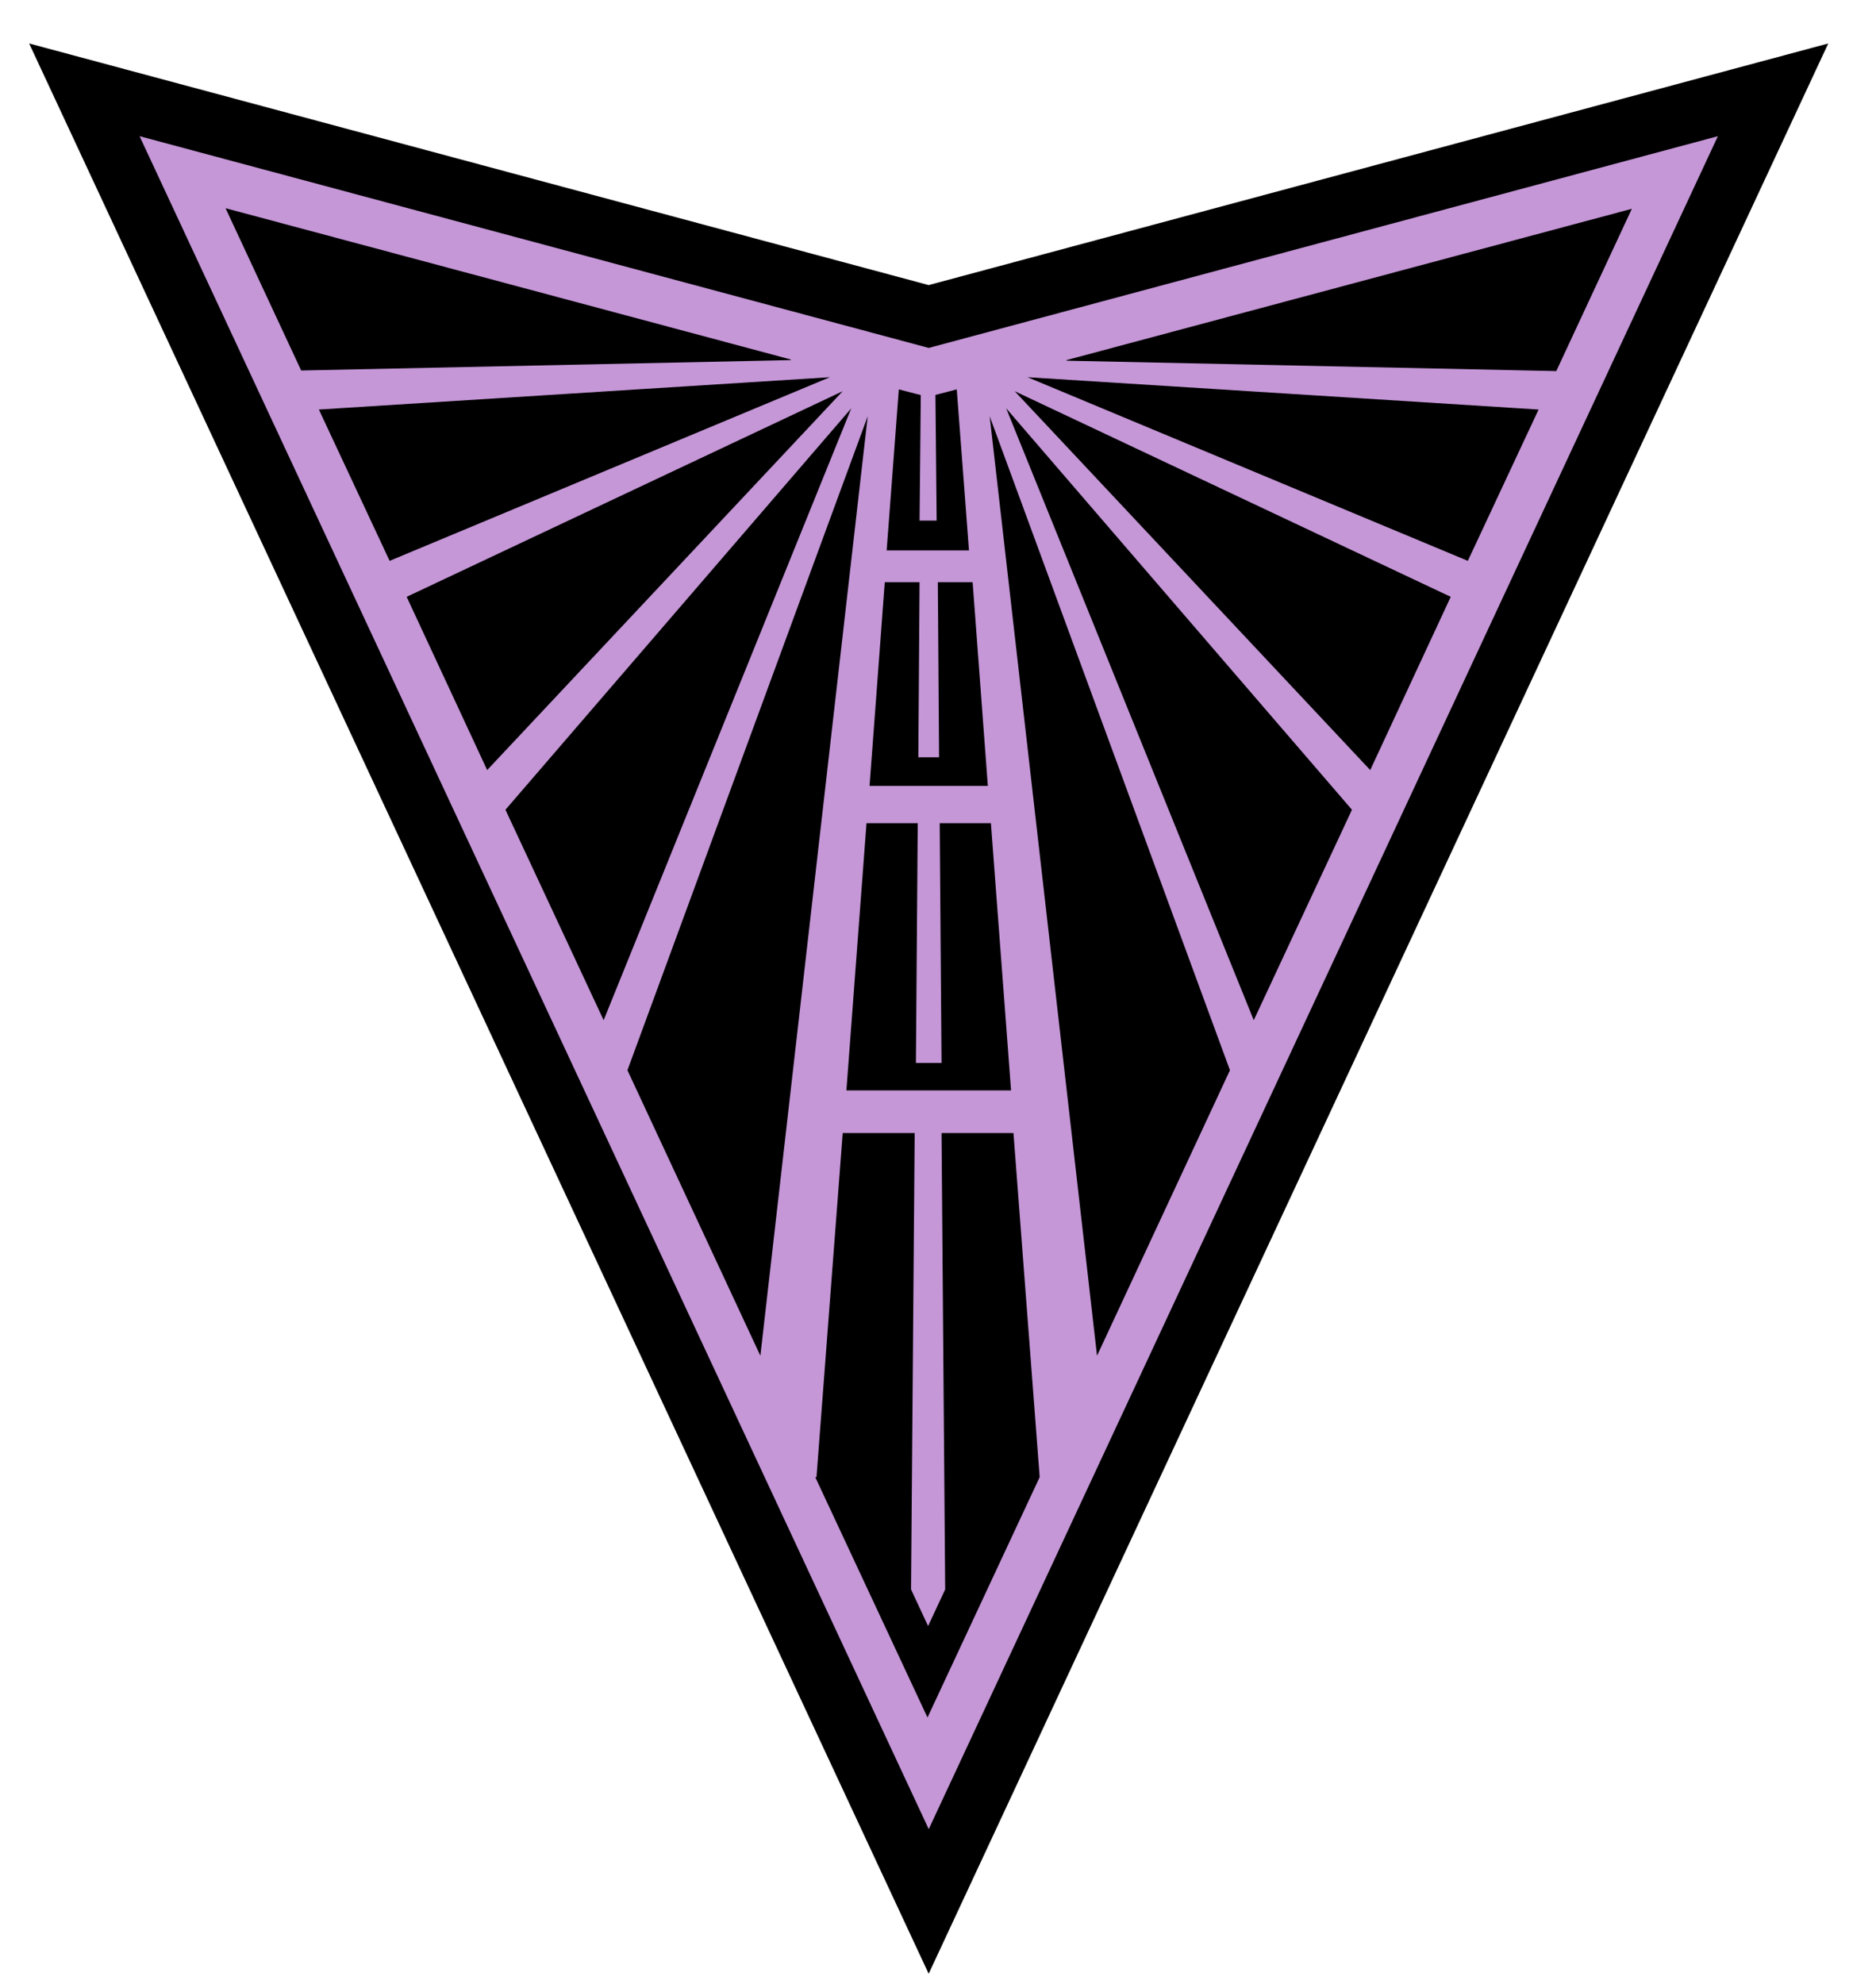
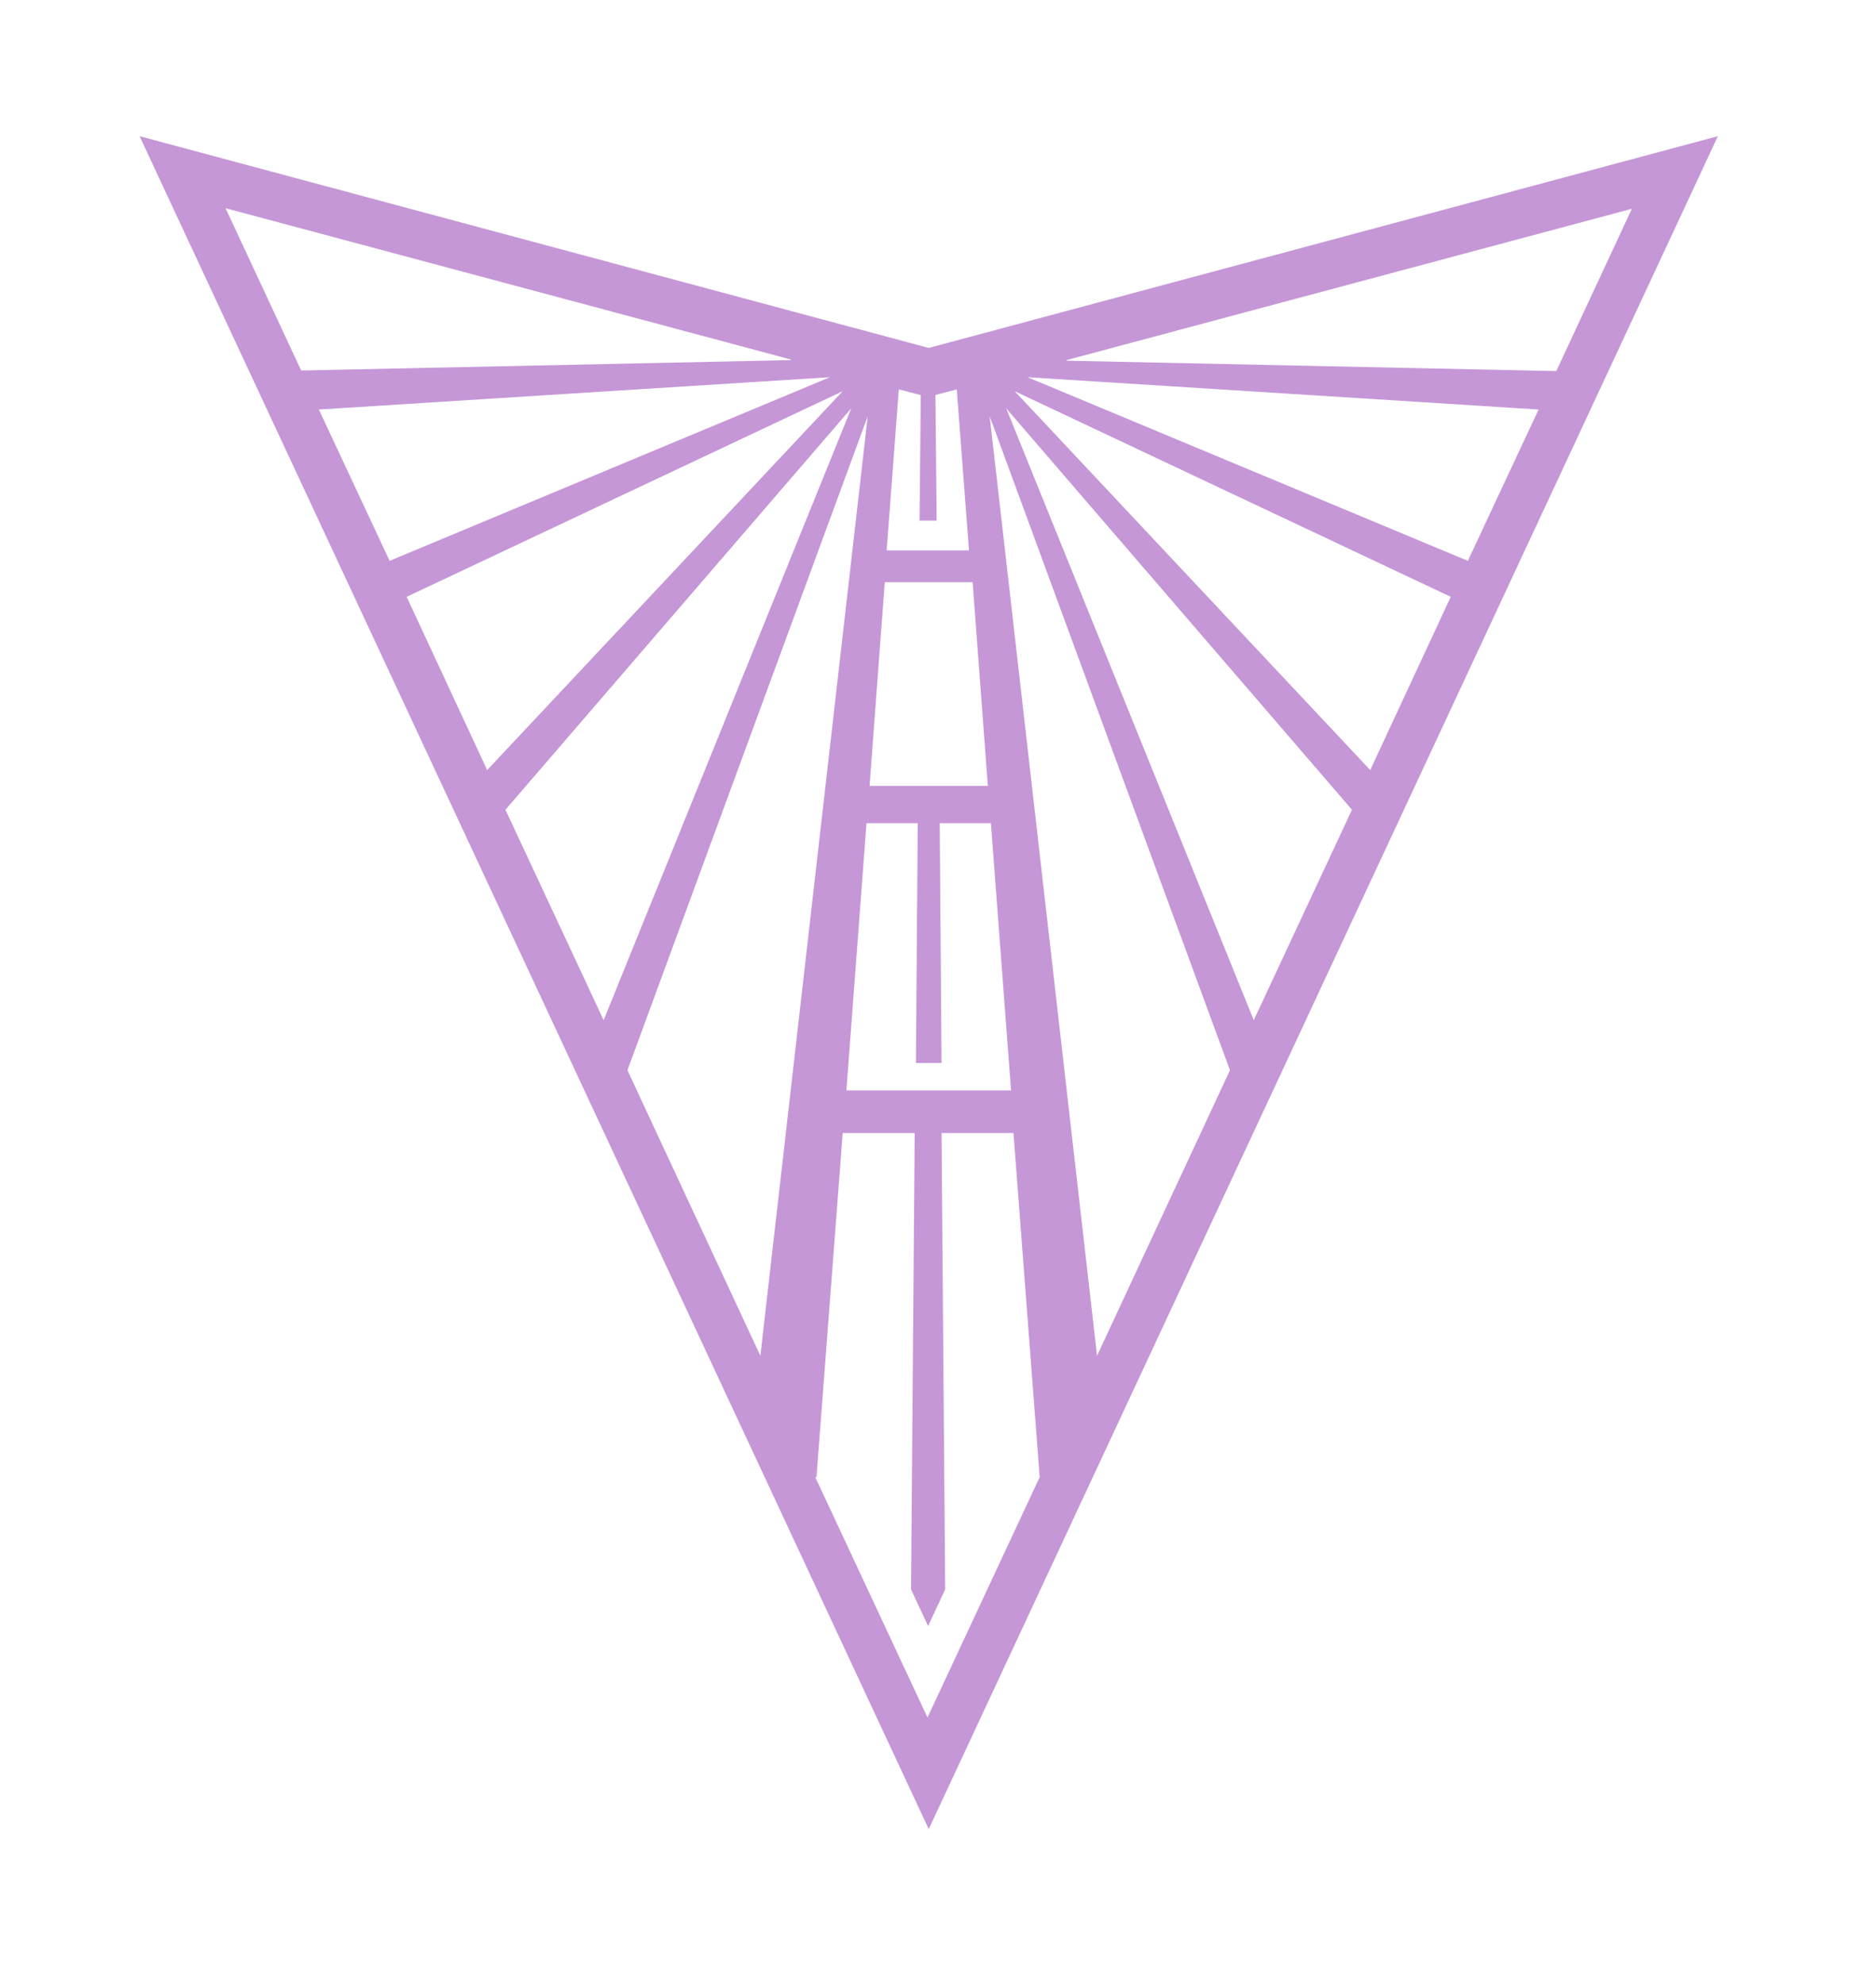
<svg xmlns="http://www.w3.org/2000/svg" width="35" height="37" viewBox="0 0 35 37" fill="none">
-   <path d="M0.544 0.811L17.326 5.317L34.109 0.811L17.326 36.811L0.544 0.811Z" fill="black" />
-   <path d="M17.327 6.489L2.604 2.54L17.327 34.114L32.05 2.54L17.327 6.489ZM15.791 20.336L16.166 15.352H17.122L17.088 19.824H17.566L17.532 15.352H18.487L18.863 20.336H15.791ZM17.497 10.858H18.146L18.43 14.658H16.223L16.507 10.858H17.156L17.133 14.123H17.52L17.497 10.858ZM15.722 7.296L9.089 14.362L7.587 11.131L15.722 7.296ZM7.269 10.46L5.949 7.638L15.483 7.035L7.269 10.46ZM15.882 7.615L11.262 19.027L9.43 15.102L15.882 7.615ZM16.189 7.763L14.186 25.285L11.706 19.96L16.189 7.763ZM18.464 7.763L22.947 19.96L20.467 25.285L18.464 7.763ZM18.772 7.615L25.223 15.102L23.391 19.027L18.772 7.615ZM18.931 7.296L27.066 11.131L25.564 14.362L18.931 7.296ZM19.17 7.035L28.705 7.638L27.385 10.46L19.17 7.035ZM19.898 6.716L30.445 3.894L29.035 6.921L19.898 6.727V6.716ZM17.179 7.365L17.156 9.709H17.475L17.452 7.365L17.543 7.342L17.85 7.262L18.078 10.266H16.542L16.769 7.262L17.076 7.342L17.167 7.365H17.179ZM14.755 6.716L5.619 6.91L4.208 3.883L14.755 6.705V6.716ZM15.233 27.549L15.722 21.132H17.065L16.997 29.643L17.315 30.326L17.634 29.643L17.566 21.132H18.908L19.397 27.549L17.304 32.032L15.21 27.549H15.233Z" fill="#C597D7" />
+   <path d="M17.327 6.489L2.604 2.54L17.327 34.114L32.05 2.54L17.327 6.489ZM15.791 20.336L16.166 15.352H17.122L17.088 19.824H17.566L17.532 15.352H18.487L18.863 20.336H15.791ZM17.497 10.858H18.146L18.43 14.658H16.223L16.507 10.858H17.156H17.52L17.497 10.858ZM15.722 7.296L9.089 14.362L7.587 11.131L15.722 7.296ZM7.269 10.46L5.949 7.638L15.483 7.035L7.269 10.46ZM15.882 7.615L11.262 19.027L9.43 15.102L15.882 7.615ZM16.189 7.763L14.186 25.285L11.706 19.96L16.189 7.763ZM18.464 7.763L22.947 19.96L20.467 25.285L18.464 7.763ZM18.772 7.615L25.223 15.102L23.391 19.027L18.772 7.615ZM18.931 7.296L27.066 11.131L25.564 14.362L18.931 7.296ZM19.17 7.035L28.705 7.638L27.385 10.46L19.17 7.035ZM19.898 6.716L30.445 3.894L29.035 6.921L19.898 6.727V6.716ZM17.179 7.365L17.156 9.709H17.475L17.452 7.365L17.543 7.342L17.85 7.262L18.078 10.266H16.542L16.769 7.262L17.076 7.342L17.167 7.365H17.179ZM14.755 6.716L5.619 6.91L4.208 3.883L14.755 6.705V6.716ZM15.233 27.549L15.722 21.132H17.065L16.997 29.643L17.315 30.326L17.634 29.643L17.566 21.132H18.908L19.397 27.549L17.304 32.032L15.21 27.549H15.233Z" fill="#C597D7" />
</svg>